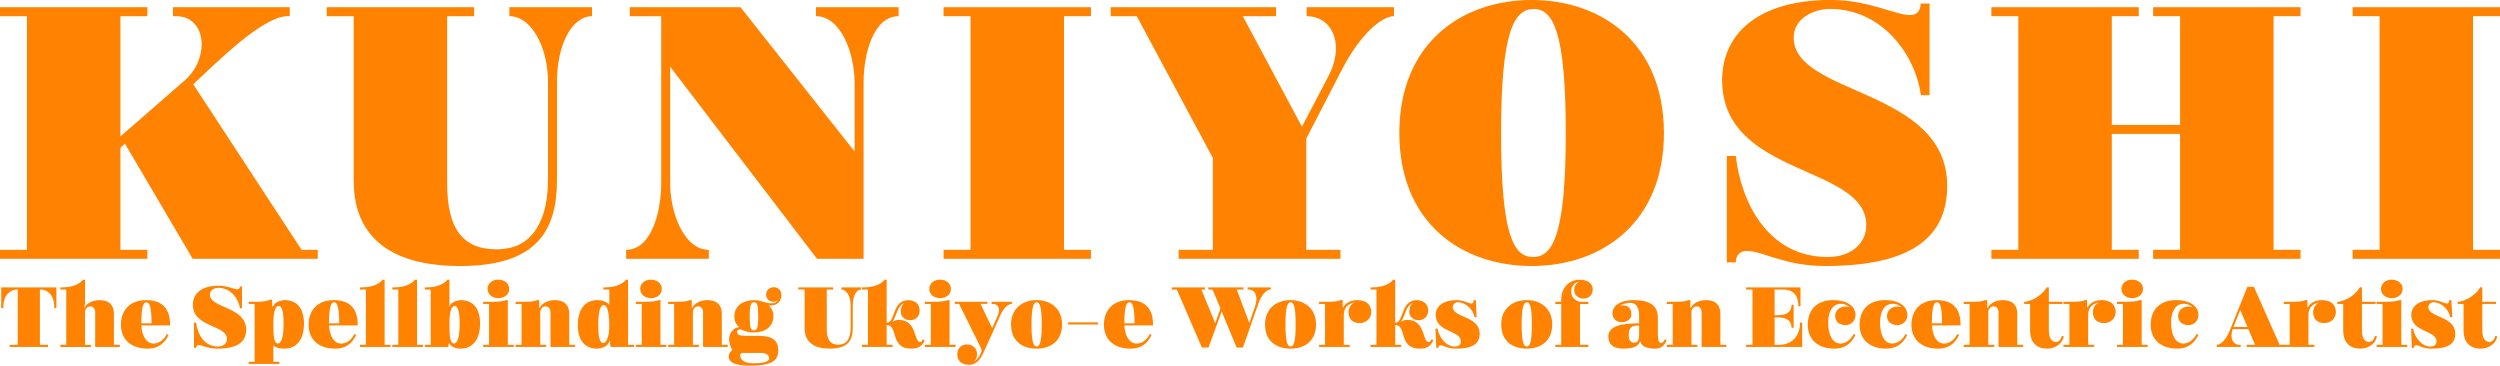
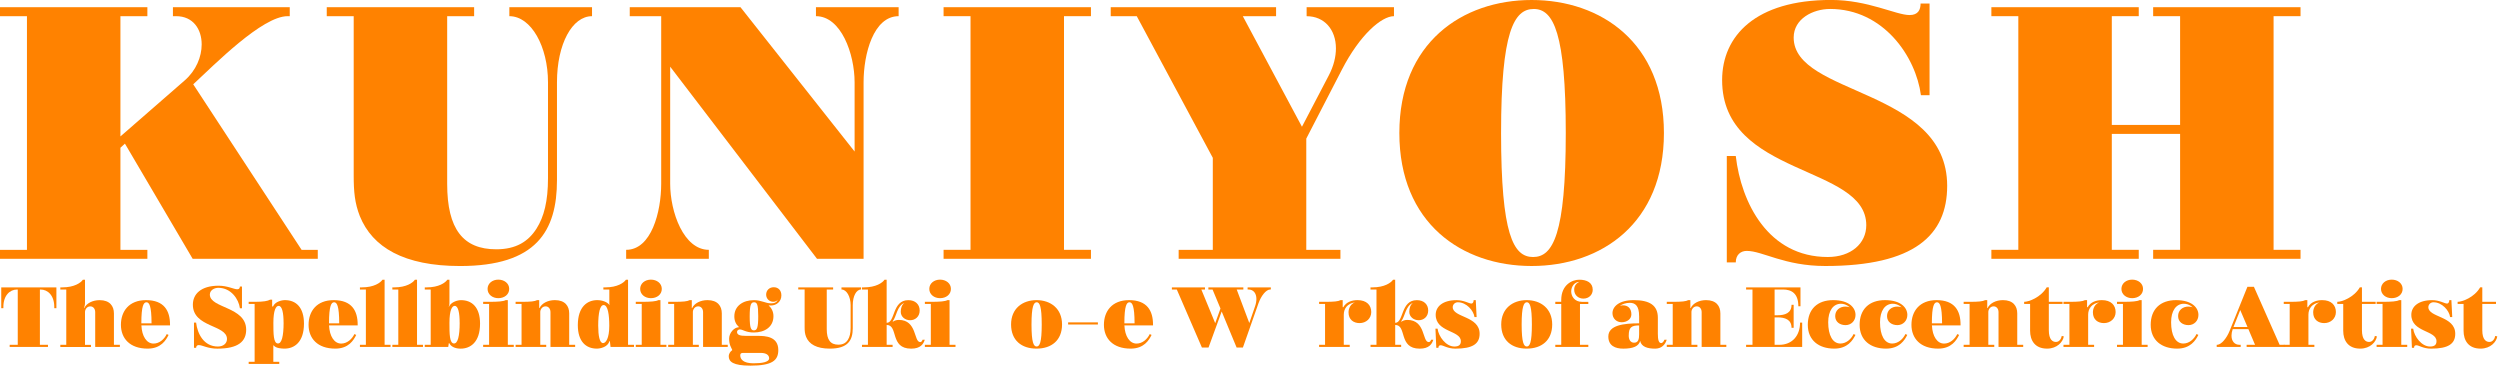
<svg xmlns="http://www.w3.org/2000/svg" id="_レイヤー_2" viewBox="0 0 1000 146.26">
  <defs>
    <style>.cls-1{fill:#ff8200;}</style>
  </defs>
  <g id="_制作_文字_上">
    <path class="cls-1" d="M48.17,54.57l25.74-22.43c4.53-3.95,6.76-9.42,6.76-14.38,0-6.11-3.45-11.29-10.21-11.29h-1.29v-3.59h46.73v3.59h-.86c-10.14,0-29.12,19.27-37.75,27.25l43.35,66.22h6.47v3.59h-50.04l-27.1-46.08-1.8,1.65v40.84h10.78v3.59H0v-3.59h10.78V6.47H0v-3.59h58.95v3.59h-10.78v48.1Z" />
    <path class="cls-1" d="M130.7,2.88h58.95v3.59h-10.78v67.08c0,18.12,6.4,26.17,19.63,26.17,7.91,0,12.8-3.09,16.1-8.27,3.02-4.75,4.6-11,4.6-20.2v-38.32c0-14.24-6.69-26.46-15.46-26.46v-3.59h33.07v3.59c-7.91,0-14.02,11.07-14.02,26.46v39.11c0,20.42-8.27,34.37-38.75,34.37-22.43,0-35.08-7.48-40.12-19.99-2.01-5.18-2.44-9.63-2.44-16.25V6.47h-10.78v-3.59Z" />
    <path class="cls-1" d="M251.9,2.88h44.29l45.65,57.73v-27.68c0-11.36-5.39-26.46-15.46-26.46v-3.59h33.07v3.59c-10.07,0-14.02,15.1-14.02,26.46v70.6h-18.62l-58.74-76.86v46.8c0,11.36,5.39,26.46,15.46,26.46v3.59h-33.07v-3.59c10.07,0,14.02-15.1,14.02-26.46V6.47h-12.58v-3.59Z" />
    <path class="cls-1" d="M377.43,2.88h58.95v3.59h-10.78v93.46h10.78v3.59h-58.95v-3.59h10.78V6.47h-10.78v-3.59Z" />
    <path class="cls-1" d="M557.59,2.88v3.59c-5.03,0-13.66,7.48-20.85,21.43l-14.23,27.54v44.5h13.66v3.59h-64.71v-3.59h13.66v-36.81l-30.41-56.65h-10.42v-3.59h66.14v3.59h-13.3l23.65,44.22,10.71-20.49c2.01-3.81,2.88-7.55,2.88-10.86,0-7.48-4.6-12.87-11.72-12.87v-3.59h34.94Z" />
    <path class="cls-1" d="M665.57,53.2c0,36.09-25.02,53.2-52.92,53.2s-52.91-17.11-52.91-53.2S584.9,0,612.65,0s52.92,17.11,52.92,53.2ZM626.31,53.2c0-39.9-4.89-49.61-12.8-49.61s-13.08,8.99-13.08,49.61,4.89,49.61,12.8,49.61,13.08-8.99,13.08-49.61Z" />
    <path class="cls-1" d="M731.99,3.59c-6.76,0-14.52,3.88-14.52,11.43,0,23.29,61.4,20.2,61.4,59.31,0,19.7-13.08,32.07-48.75,32.07-16.39,0-25.09-6.04-31.42-6.04-2.44,0-4.39,1.58-4.39,4.6h-3.59v-42.56h3.59c2.16,18.69,12.94,40.4,36.81,40.4,9.2,0,15.39-5.32,15.39-12.73,0-24.3-57.66-19.2-57.66-58.02,0-17.69,13.37-32.07,43.57-32.07,14.81,0,25.95,6.04,31.42,6.04,3.45,0,4.39-2.16,4.39-4.6h3.59v36.67h-3.45c-2.01-15.39-14.95-34.51-36.38-34.51Z" />
    <path class="cls-1" d="M855.5,99.93v3.59h-58.95v-3.59h10.78V6.47h-10.78v-3.59h58.95v3.59h-10.78v43.5h27.32V6.47h-10.78v-3.59h58.95v3.59h-10.78v93.46h10.78v3.59h-58.95v-3.59h10.78v-46.37h-27.32v46.37h10.78Z" />
-     <path class="cls-1" d="M941.05,2.88h58.95v3.59h-10.78v93.46h10.78v3.59h-58.95v-3.59h10.78V6.47h-10.78v-3.59Z" />
    <path class="cls-1" d="M21.71,123.29v-.54c0-4.56-2.59-6.94-5.48-6.94h-.27v22.12h3.23v.85H3.87v-.85h3.23v-22.12h-.27c-2.89,0-5.48,2.38-5.48,6.94v.54h-.85v-8.34h22.06v8.34h-.85Z" />
    <path class="cls-1" d="M24.13,138.77v-.85h2.38v-22.12h-2.38v-.85h.78c4.83,0,7.42-1.84,8.24-3.06h.85v9.43c0,.92-.43,1.91-.43,1.91h.14c.88-1.89,3.28-3.17,6.14-3.17,4.05,0,5.72,2.35,5.72,5.31v12.56h2.38v.85h-9.87v-13.92c0-1.36-.82-2.31-1.94-2.31-1.43,0-2.14,1.31-2.14,2.25v13.14h2.38v.85h-12.25Z" />
    <path class="cls-1" d="M56.56,130.18c.2,4.36,2.11,7.25,4.85,7.25,2.35,0,4.31-1.75,5.29-3.8l.73.34c-1.02,2.08-3.03,5.48-8.37,5.48-7.15,0-10.69-4.12-10.69-9.53s3.23-9.87,10.04-9.87c7.28,0,9.6,4.29,9.6,9.8v.32h-11.45ZM56.54,129.33h4.08c-.02-7.1-.94-8.42-2.04-8.42s-2.04,1.29-2.04,8.42Z" />
    <path class="cls-1" d="M87.38,115.12c-1.6,0-3.44.92-3.44,2.71,0,5.51,14.53,4.78,14.53,14.04,0,4.66-3.1,7.59-11.54,7.59-3.88,0-5.94-1.43-7.44-1.43-.58,0-1.04.37-1.04,1.09h-.85v-10.07h.85c.51,4.42,3.06,9.56,8.71,9.56,2.18,0,3.64-1.26,3.64-3.01,0-5.75-13.65-4.54-13.65-13.73,0-4.19,3.17-7.59,10.31-7.59,3.51,0,6.14,1.43,7.44,1.43.82,0,1.04-.51,1.04-1.09h.85v8.68h-.82c-.48-3.64-3.54-8.17-8.61-8.17Z" />
    <path class="cls-1" d="M99.47,145.58v-.85h2.38v-23.15h-2.38v-.85h2.38c3.64,0,5.24-.34,6.16-.85h.85v2.71h.36c.77-1.92,3.44-2.54,4.75-2.54,4.39,0,7.62,2.86,7.62,9.39,0,7.49-3.91,10.01-7.76,10.01-1.07,0-3.49-.1-4.36-1.29h-.14v6.57h2.38v.85h-12.25ZM113.43,129.11c0-3.83-.54-6.76-1.97-6.76-1.06,0-2.11,1.63-2.11,6.82,0,4.31,0,8.22,1.84,8.22,1.46,0,2.25-2.83,2.25-8.29Z" />
    <path class="cls-1" d="M131.62,130.18c.2,4.36,2.11,7.25,4.85,7.25,2.35,0,4.31-1.75,5.29-3.8l.73.34c-1.02,2.08-3.03,5.48-8.37,5.48-7.15,0-10.69-4.12-10.69-9.53s3.23-9.87,10.04-9.87c7.28,0,9.6,4.29,9.6,9.8v.32h-11.45ZM131.61,129.33h4.08c-.02-7.1-.94-8.42-2.04-8.42s-2.04,1.29-2.04,8.42Z" />
    <path class="cls-1" d="M156.22,138.77h-12.25v-.85h2.38v-22.12h-2.38v-.85h.78c4.83,0,7.42-1.84,8.24-3.06h.85v26.04h2.38v.85Z" />
    <path class="cls-1" d="M169.19,138.77h-12.25v-.85h2.38v-22.12h-2.38v-.85h.78c4.83,0,7.42-1.84,8.24-3.06h.85v26.04h2.38v.85Z" />
    <path class="cls-1" d="M169.91,115.8v-.85h.78c4.83,0,7.42-1.84,8.24-3.06h.85v9.43c0,.92-.31,1.28-.31,1.28h.15c.9-1.86,3.44-2.54,4.78-2.54,4.39,0,7.62,2.86,7.62,9.39,0,7.49-3.91,10.01-7.76,10.01-2.45,0-4-.97-4.56-2.21h-.17v.03l-.24,1.5h-9.39v-.85h2.38v-22.12h-2.38ZM183.86,129.11c0-3.83-.54-6.76-1.97-6.76-1.06,0-2.11,1.63-2.11,6.82,0,4.31,0,8.22,1.84,8.22,1.46,0,2.25-2.83,2.25-8.29Z" />
    <path class="cls-1" d="M205.51,138.77h-12.25v-.85h2.38v-16.34h-2.38v-.85h2.38c3.64,0,5.72-.17,6.64-.68h.85v17.87h2.38v.85ZM199.32,119.27c-2.35,0-4.29-1.5-4.29-3.71s1.94-3.71,4.29-3.71,4.36,1.46,4.36,3.71-1.94,3.71-4.36,3.71Z" />
    <path class="cls-1" d="M218.49,138.77h-12.25v-.85h2.38v-16.34h-2.38v-.85h2.38c3.64,0,5.29-.17,6.21-.68h.85v3.17h.14c.88-1.89,3.28-3.17,6.14-3.17,4.05,0,5.72,2.35,5.72,5.31v12.56h2.38v.85h-9.87v-13.92c0-1.36-.82-2.31-1.94-2.31-1.43,0-2.14,1.31-2.14,2.25v13.14h2.38v.85Z" />
    <path class="cls-1" d="M253.58,138.77h-9.36l-.27-2.3h-.2c-.58,2.33-3.62,2.98-5,2.98-4.39,0-7.62-2.86-7.62-9.39,0-7.49,3.91-10.01,7.76-10.01,2.01,0,4.07.75,4.92,1.99-.05-.19-.08-.41-.08-.73v-5.51h-2.38v-.85h.78c4.83,0,7.42-1.84,8.24-3.06h.85v26.04h2.38v.85ZM239.29,130.4c0,3.74.51,6.84,1.94,6.84,1.06,0,2.48-1.8,2.48-6.91,0-4.22-.51-8.31-2.25-8.31-1.46,0-2.18,3-2.18,8.37Z" />
    <path class="cls-1" d="M266.56,138.77h-12.25v-.85h2.38v-16.34h-2.38v-.85h2.38c3.64,0,5.72-.17,6.64-.68h.85v17.87h2.38v.85ZM260.36,119.27c-2.35,0-4.29-1.5-4.29-3.71s1.94-3.71,4.29-3.71,4.36,1.46,4.36,3.71-1.94,3.71-4.36,3.71Z" />
    <path class="cls-1" d="M279.53,138.77h-12.25v-.85h2.38v-16.34h-2.38v-.85h2.38c3.64,0,5.29-.17,6.21-.68h.85v3.17h.14c.88-1.89,3.28-3.17,6.14-3.17,4.05,0,5.72,2.35,5.72,5.31v12.56h2.38v.85h-9.87v-13.92c0-1.36-.82-2.31-1.94-2.31-1.43,0-2.14,1.31-2.14,2.25v13.14h2.38v.85Z" />
    <path class="cls-1" d="M307.44,122.15c1.14,1.02,1.94,2.48,1.94,4.31,0,4.36-3.54,6.54-7.86,6.54-3.23,0-4.36-1.23-5.62-1.23-.56,0-1.09.44-1.09,1,0,1.19,1.16,1.58,3.61,1.58h4.73c3.06,0,8.17.24,8.17,5.68,0,4.15-2.43,6.23-11.16,6.23-6.98,0-8.66-1.62-8.66-3.73,0-1.16.75-2.03,1.36-2.43v-.24c-.44-.97-1.21-1.96-1.21-4.41,0-2.31,2.03-4.54,3.83-4.54l.05-.15c-1.11-.97-1.8-2.37-1.8-4.2,0-4.25,3.54-6.5,7.86-6.5,2.98,0,4.56,1.28,6.81,1.28,1.43,0,2.21-.37,2.79-1.48-.32.36-.92.85-1.82.85-1.79,0-2.91-1.36-2.91-2.86,0-1.7,1.26-2.96,3.03-2.96s3.06,1.19,3.06,3.27c0,2.45-1.94,4.03-4.15,4.03-.2,0-.56-.02-.95-.03ZM297.43,141.16c-.99,0-1.33.2-1.33.99,0,1.53,1.19,3.17,5.28,3.17,3.27,0,6.28-.44,6.28-2.01,0-1.4-1.38-2.14-3.25-2.14h-6.98ZM301.59,132.14c1.19,0,1.7-.95,1.7-5.68s-.48-5.55-1.67-5.55-1.74.89-1.74,5.65.54,5.58,1.7,5.58Z" />
    <path class="cls-1" d="M319.29,114.95h13.96v.85h-2.55v15.88c0,4.29,1.51,6.19,4.65,6.19,1.87,0,3.03-.73,3.81-1.96.71-1.12,1.09-2.6,1.09-4.78v-9.07c0-3.37-1.58-6.26-3.66-6.26v-.85h7.83v.85c-1.87,0-3.32,2.62-3.32,6.26v9.26c0,4.83-1.96,8.13-9.17,8.13-5.31,0-8.31-1.77-9.5-4.73-.48-1.23-.58-2.28-.58-3.85v-15.08h-2.55v-.85Z" />
    <path class="cls-1" d="M344.79,115.8v-.85h.78c4.83,0,7.42-1.84,8.24-3.06h.85v17.24c3.51,0,2.11-9.07,8.68-9.07,2.76,0,4.53,1.67,4.53,4.15s-1.82,3.88-3.81,3.88-3.76-1.36-3.76-3.37c0-1.48.46-2.84,1.45-3.54-2.96,1.12-3.13,5.46-4.7,7.37l.17.12c.31-.34,1.36-.71,2.28-.71,7.42,0,5.92,8.87,8.59,8.87.27,0,.7-.15.94-.94h.88c-.54,1.7-1.67,3.57-5.45,3.57-8.61,0-5.04-9.48-9.8-9.48v7.95h2.38v.85h-12.25v-.85h2.38v-22.12h-2.38Z" />
    <path class="cls-1" d="M382.2,138.77h-12.25v-.85h2.38v-16.34h-2.38v-.85h2.38c3.64,0,5.72-.17,6.64-.68h.85v17.87h2.38v.85ZM376.01,119.27c-2.35,0-4.29-1.5-4.29-3.71s1.94-3.71,4.29-3.71,4.36,1.46,4.36,3.71-1.94,3.71-4.36,3.71Z" />
-     <path class="cls-1" d="M404.74,120.73v.85h-.2c-1.43.1-3.15,1.8-4.14,3.98l-6.57,14.53c-1.5,3.34-2.88,5.82-6.28,5.82-3.1,0-4.63-1.8-4.63-4.19s1.6-3.95,3.91-3.95c2.08,0,3.98,1.41,3.98,3.9,0,1.74-.71,2.33-.92,2.77v.15c1.04-1.12,1.57-1.29,2.6-3.73.09-.2.15-.39.15-.6,0-.49-.14-.8-.44-1.41l-8.56-17.29h-1.75v-.85h13.04v.85h-2.71l4.63,9.67,2.14-4.76c.41-.92.6-1.74.6-2.43,0-1.55-.94-2.47-2.52-2.47h-.44v-.85h8.1Z" />
    <path class="cls-1" d="M414.61,120.05c5.65,0,10.21,3.37,10.21,9.73s-4.22,9.67-10.21,9.67-10.18-3.3-10.18-9.67,4.56-9.73,10.18-9.73ZM414.65,138.6c1.19,0,2.04-1.51,2.04-8.78s-.82-8.92-2.01-8.92-2.08,1.65-2.08,8.92.88,8.78,2.04,8.78Z" />
    <path class="cls-1" d="M439.16,129.8h-11.91v-.85h11.91v.85Z" />
    <path class="cls-1" d="M449.76,130.18c.2,4.36,2.11,7.25,4.85,7.25,2.35,0,4.31-1.75,5.29-3.8l.73.34c-1.02,2.08-3.03,5.48-8.37,5.48-7.15,0-10.69-4.12-10.69-9.53s3.23-9.87,10.04-9.87c7.28,0,9.6,4.29,9.6,9.8v.32h-11.45ZM449.75,129.33h4.08c-.02-7.1-.94-8.42-2.04-8.42s-2.04,1.29-2.04,8.42Z" />
    <path class="cls-1" d="M488.67,124.6l-5.26,14.41h-2.65l-10.04-23.21h-1.97v-.85h13.24v.85h-1.46l5.55,13.48,2.11-5.87-3.17-7.61h-1.67v-.85h13.99v.85h-2.66l5.04,13.41,2.3-6.67c.37-1.07.54-2.08.54-2.94,0-2.33-1.23-3.8-3.18-3.8h-.34v-.85h9.29v.85h-.24c-1.7,0-3.68,2.62-4.7,5.51l-6.23,17.7h-2.52l-5.97-14.41Z" />
-     <path class="cls-1" d="M516.2,120.05c5.65,0,10.21,3.37,10.21,9.73s-4.22,9.67-10.21,9.67-10.18-3.3-10.18-9.67,4.56-9.73,10.18-9.73ZM516.23,138.6c1.19,0,2.04-1.51,2.04-8.78s-.82-8.92-2.01-8.92-2.08,1.65-2.08,8.92.89,8.78,2.04,8.78Z" />
    <path class="cls-1" d="M539.89,137.92v.85h-12.25v-.85h2.38v-16.34h-2.38v-.85h2.38c3.64,0,5.29-.17,6.21-.68h.85v2.84h.24c1.12-2.09,3.47-2.84,5.7-2.84,3.64,0,5.48,2.03,5.48,4.77,0,2.57-2.06,4.42-4.68,4.42-2.35,0-4.41-1.34-4.41-4.31,0-1.63.87-3.42,2.59-3.97-3.03.39-4.49,2.48-4.49,4.9v12.05h2.38Z" />
    <path class="cls-1" d="M548.2,115.8v-.85h.78c4.83,0,7.42-1.84,8.24-3.06h.85v17.24c3.51,0,2.11-9.07,8.68-9.07,2.76,0,4.53,1.67,4.53,4.15s-1.82,3.88-3.81,3.88-3.76-1.36-3.76-3.37c0-1.48.46-2.84,1.45-3.54-2.96,1.12-3.13,5.46-4.7,7.37l.17.12c.31-.34,1.36-.71,2.28-.71,7.42,0,5.92,8.87,8.59,8.87.27,0,.7-.15.94-.94h.89c-.54,1.7-1.67,3.57-5.45,3.57-8.61,0-5.04-9.48-9.8-9.48v7.95h2.38v.85h-12.25v-.85h2.38v-22.12h-2.38Z" />
    <path class="cls-1" d="M583.18,120.9c-1.29,0-2.09.99-2.09,1.96,0,4.2,10.76,3.49,10.76,10.64,0,3.98-2.69,5.96-9.67,5.96-3.13,0-4.87-1.36-5.89-1.36-.48,0-.92.2-.92,1.02h-.85l-.34-7.66h.85c.41,3.22,3.4,7.15,6.72,7.15,1.86,0,2.6-.73,2.6-2.13,0-4.42-10.07-3.49-10.07-10.57,0-3.23,2.76-5.85,8.34-5.85,2.96,0,4.97,1.36,5.92,1.36.65,0,.92-.65.92-1.36h.85l.34,6.77h-.85c-.37-2.67-3.27-5.92-6.62-5.92Z" />
    <path class="cls-1" d="M610.67,120.05c5.65,0,10.21,3.37,10.21,9.73s-4.22,9.67-10.21,9.67-10.18-3.3-10.18-9.67,4.56-9.73,10.18-9.73ZM610.71,138.6c1.19,0,2.04-1.51,2.04-8.78s-.82-8.92-2.01-8.92-2.08,1.65-2.08,8.92.89,8.78,2.04,8.78Z" />
    <path class="cls-1" d="M622.11,120.73h2.38v-.68c0-6.16,4.42-8.17,7.22-8.17,3.03,0,5.38,1.19,5.38,4.02,0,1.87-1.38,3.54-3.76,3.54-1.8,0-3.66-1.23-3.66-3.57,0-1.46.78-2.55,2.08-3.13-1.87.03-3.27,1.8-3.27,3.83,0,1.91,1.34,4.17,4.31,4.17h2.54v.85h-3.34v16.34h3.34v.85h-13.21v-.85h2.38v-16.34h-2.38v-.85Z" />
    <path class="cls-1" d="M655.64,126.42c0-4.05-1.5-5.29-3.69-5.29-1.68,0-3.03.54-4,1.19.48-.12.95-.19,1.21-.19,2.03,0,3.39,1.24,3.39,3.62,0,1.94-1.84,3.15-3.88,3.15s-3.68-1.46-3.68-3.64c0-2.55,2.55-5.21,8.48-5.21,6.47,0,9.67,2.13,9.67,7.05v6.42c0,2.38.34,3.71,1.36,3.71.34,0,.9-.39,1.28-1.34h.9c-.61,2.11-2.2,3.57-4.61,3.57-3,0-5.5-.7-6.01-3.1-.53,2.06-2.64,3.1-6.76,3.1-3.22,0-5.97-1.17-5.97-4.85,0-4.54,6.16-5.28,12.32-5.28v-2.91ZM651.49,134.26c0,1.65.75,2.82,2.15,2.82,1.72,0,2.01-1.5,2.01-3.35v-3.56c-3.13,0-4.15.8-4.15,4.08Z" />
    <path class="cls-1" d="M678.96,138.77h-12.25v-.85h2.38v-16.34h-2.38v-.85h2.38c3.64,0,5.29-.17,6.21-.68h.85v3.17h.14c.89-1.89,3.28-3.17,6.14-3.17,4.05,0,5.72,2.35,5.72,5.31v12.56h2.38v.85h-9.87v-13.92c0-1.36-.82-2.31-1.94-2.31-1.43,0-2.14,1.31-2.14,2.25v13.14h2.38v.85Z" />
    <path class="cls-1" d="M698.44,114.95h21.75v7.56h-.85c0-5.11-2.69-6.71-6.16-6.71h-3.34v10.3h1.19c2.89,0,5.58-.83,5.58-4.17h.85v9.19h-.85c0-3.34-2.69-4.17-5.58-4.17h-1.19v10.98h1.84c5.31,0,8.34-3.78,8.34-8.88h.85v9.73h-22.43v-.85h2.55v-22.12h-2.55v-.85Z" />
    <path class="cls-1" d="M742.18,133.97c-1.02,2.08-3.13,5.48-8.47,5.48-6.19,0-10.59-3.34-10.59-9.53s3.81-9.87,10.14-9.87,8.95,3,8.95,5.92c0,2.38-1.77,4.08-3.98,4.08s-4.15-1.23-4.15-3.61,1.87-3.81,4.08-3.81c.66,0,1.28.12,1.75.27-1.31-1.12-2.57-1.4-3.52-1.4-3.13,0-5.11,2.81-5.11,7.4,0,5.29,1.82,8.51,4.87,8.51,2.35,0,4.31-1.75,5.29-3.8l.73.34Z" />
    <path class="cls-1" d="M762.91,133.97c-1.02,2.08-3.13,5.48-8.48,5.48-6.19,0-10.58-3.34-10.58-9.53s3.81-9.87,10.14-9.87,8.95,3,8.95,5.92c0,2.38-1.77,4.08-3.98,4.08s-4.15-1.23-4.15-3.61,1.87-3.81,4.08-3.81c.66,0,1.28.12,1.75.27-1.31-1.12-2.57-1.4-3.52-1.4-3.13,0-5.11,2.81-5.11,7.4,0,5.29,1.82,8.51,4.87,8.51,2.35,0,4.31-1.75,5.29-3.8l.73.34Z" />
    <path class="cls-1" d="M772.77,130.18c.2,4.36,2.11,7.25,4.85,7.25,2.35,0,4.31-1.75,5.29-3.8l.73.34c-1.02,2.08-3.03,5.48-8.37,5.48-7.15,0-10.69-4.12-10.69-9.53s3.23-9.87,10.04-9.87c7.28,0,9.6,4.29,9.6,9.8v.32h-11.45ZM772.75,129.33h4.08c-.02-7.1-.94-8.42-2.04-8.42s-2.04,1.29-2.04,8.42Z" />
    <path class="cls-1" d="M797.71,138.77h-12.25v-.85h2.38v-16.34h-2.38v-.85h2.38c3.64,0,5.29-.17,6.21-.68h.85v3.17h.14c.89-1.89,3.28-3.17,6.14-3.17,4.05,0,5.72,2.35,5.72,5.31v12.56h2.38v.85h-9.87v-13.92c0-1.36-.82-2.31-1.94-2.31-1.43,0-2.14,1.31-2.14,2.25v13.14h2.38v.85Z" />
    <path class="cls-1" d="M819.53,120.73h5.48v.85h-5.48v10.52c0,3.83,1.57,4.68,2.86,4.68,1.4,0,2.14-1.38,2.31-2.4l.82.17c-.31,2.18-2.69,4.9-6.67,4.9-4.94,0-6.81-3.34-6.81-7.15v-10.72h-2.38v-.85c1.84,0,6.67-1.75,9.02-5.79h.85v5.79Z" />
    <path class="cls-1" d="M837.64,137.92v.85h-12.25v-.85h2.38v-16.34h-2.38v-.85h2.38c3.64,0,5.29-.17,6.21-.68h.85v2.84h.24c1.12-2.09,3.47-2.84,5.7-2.84,3.64,0,5.48,2.03,5.48,4.77,0,2.57-2.06,4.42-4.68,4.42-2.35,0-4.41-1.34-4.41-4.31,0-1.63.87-3.42,2.59-3.97-3.03.39-4.49,2.48-4.49,4.9v12.05h2.38Z" />
    <path class="cls-1" d="M859.05,138.77h-12.25v-.85h2.38v-16.34h-2.38v-.85h2.38c3.64,0,5.72-.17,6.64-.68h.85v17.87h2.38v.85ZM852.86,119.27c-2.35,0-4.29-1.5-4.29-3.71s1.94-3.71,4.29-3.71,4.36,1.46,4.36,3.71-1.94,3.71-4.36,3.71Z" />
    <path class="cls-1" d="M879.34,133.97c-1.02,2.08-3.13,5.48-8.48,5.48-6.19,0-10.58-3.34-10.58-9.53s3.81-9.87,10.14-9.87,8.95,3,8.95,5.92c0,2.38-1.77,4.08-3.98,4.08s-4.15-1.23-4.15-3.61,1.87-3.81,4.08-3.81c.66,0,1.28.12,1.75.27-1.31-1.12-2.57-1.4-3.52-1.4-3.13,0-5.11,2.81-5.11,7.4,0,5.29,1.82,8.51,4.87,8.51,2.35,0,4.31-1.75,5.29-3.8l.73.34Z" />
    <path class="cls-1" d="M898.65,138.77v-.85h3.37l-2.67-6.28h-6.26c-.34.95-.49,1.84-.49,2.62,0,2.23,1.26,3.66,3.17,3.66h.51v.85h-9.6v-.85h.24c1.7-.14,3.74-2.66,4.9-5.51l7.15-17.7h2.59l10.28,23.21h1.97v.85h-15.15ZM893.41,130.79h5.58l-2.89-6.77-2.69,6.77Z" />
    <path class="cls-1" d="M925.75,137.92v.85h-12.25v-.85h2.38v-16.34h-2.38v-.85h2.38c3.64,0,5.29-.17,6.21-.68h.85v2.84h.24c1.12-2.09,3.47-2.84,5.7-2.84,3.64,0,5.48,2.03,5.48,4.77,0,2.57-2.06,4.42-4.68,4.42-2.35,0-4.41-1.34-4.41-4.31,0-1.63.87-3.42,2.59-3.97-3.03.39-4.49,2.48-4.49,4.9v12.05h2.38Z" />
    <path class="cls-1" d="M944.78,120.73h5.48v.85h-5.48v10.52c0,3.83,1.57,4.68,2.86,4.68,1.4,0,2.14-1.38,2.31-2.4l.82.17c-.31,2.18-2.69,4.9-6.67,4.9-4.94,0-6.81-3.34-6.81-7.15v-10.72h-2.38v-.85c1.84,0,6.67-1.75,9.02-5.79h.85v5.79Z" />
    <path class="cls-1" d="M962.89,138.77h-12.25v-.85h2.38v-16.34h-2.38v-.85h2.38c3.64,0,5.72-.17,6.64-.68h.85v17.87h2.38v.85ZM956.69,119.27c-2.35,0-4.29-1.5-4.29-3.71s1.94-3.71,4.29-3.71,4.36,1.46,4.36,3.71-1.94,3.71-4.36,3.71Z" />
    <path class="cls-1" d="M973.43,120.9c-1.29,0-2.09.99-2.09,1.96,0,4.2,10.76,3.49,10.76,10.64,0,3.98-2.69,5.96-9.67,5.96-3.13,0-4.87-1.36-5.89-1.36-.48,0-.92.2-.92,1.02h-.85l-.34-7.66h.85c.41,3.22,3.4,7.15,6.72,7.15,1.86,0,2.6-.73,2.6-2.13,0-4.42-10.07-3.49-10.07-10.57,0-3.23,2.76-5.85,8.34-5.85,2.96,0,4.97,1.36,5.92,1.36.65,0,.92-.65.92-1.36h.85l.34,6.77h-.85c-.37-2.67-3.27-5.92-6.62-5.92Z" />
    <path class="cls-1" d="M992.92,120.73h5.48v.85h-5.48v10.52c0,3.83,1.57,4.68,2.86,4.68,1.4,0,2.14-1.38,2.31-2.4l.82.17c-.31,2.18-2.69,4.9-6.67,4.9-4.94,0-6.81-3.34-6.81-7.15v-10.72h-2.38v-.85c1.84,0,6.67-1.75,9.02-5.79h.85v5.79Z" />
  </g>
</svg>